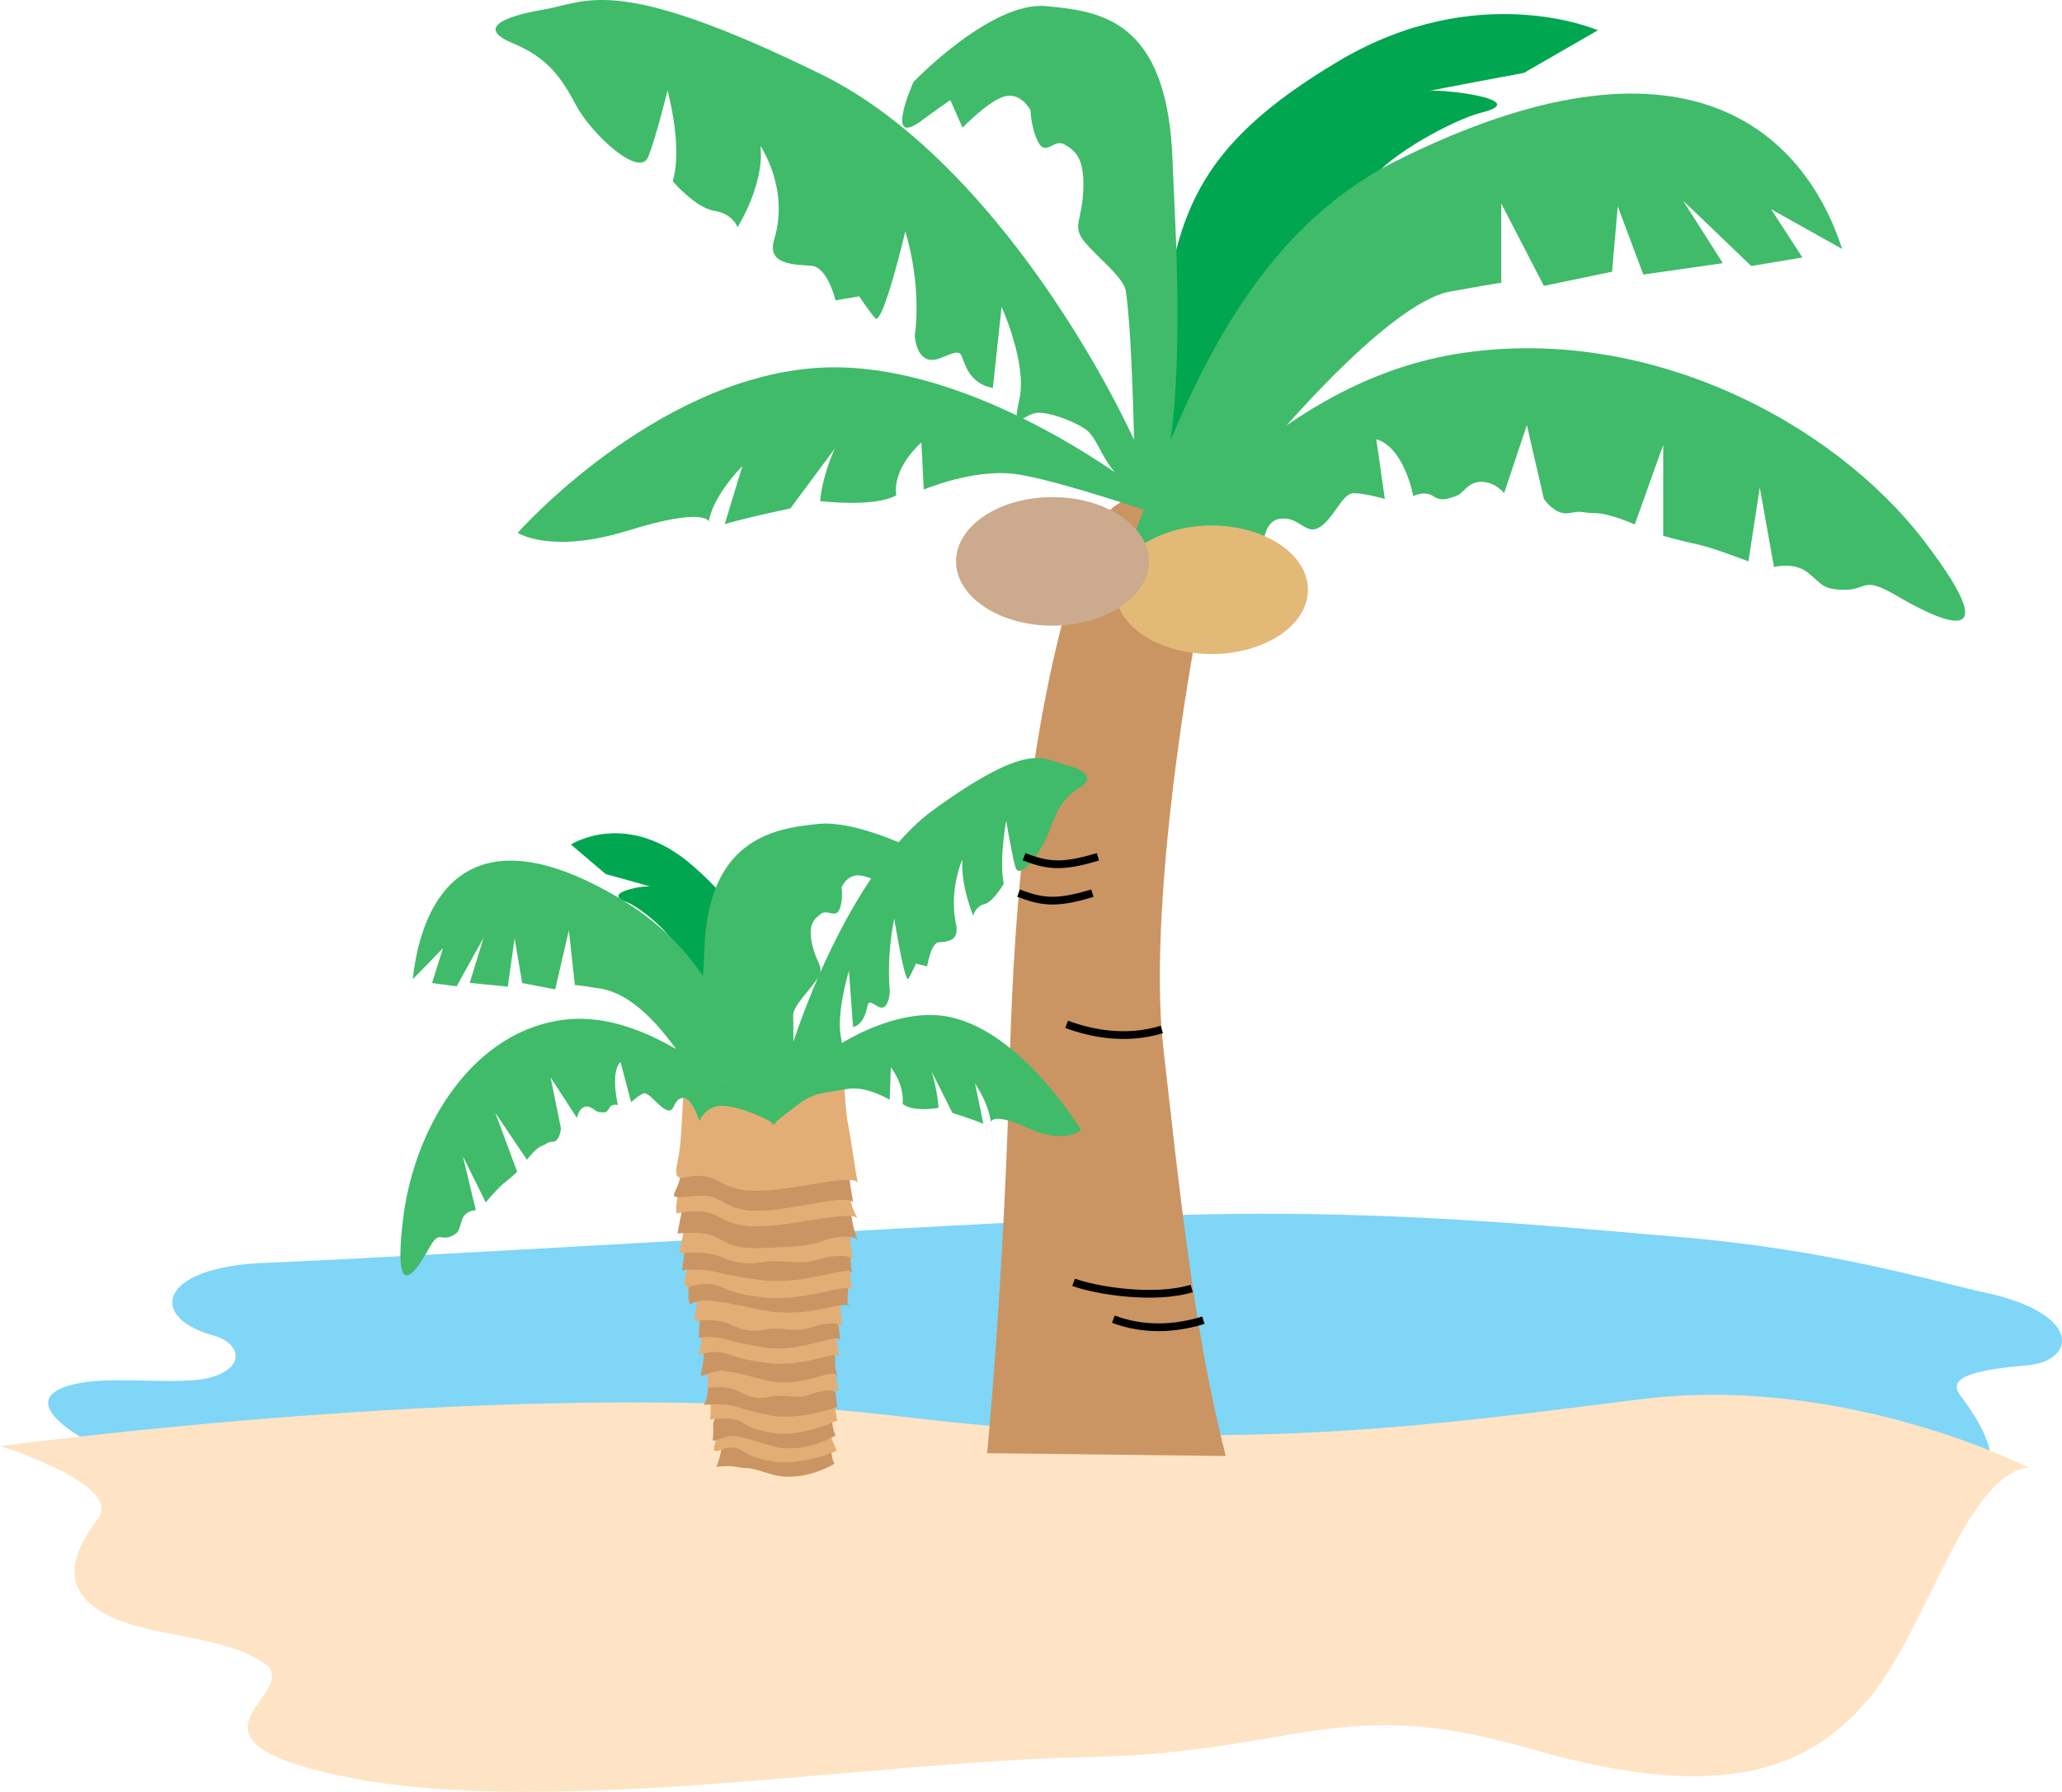
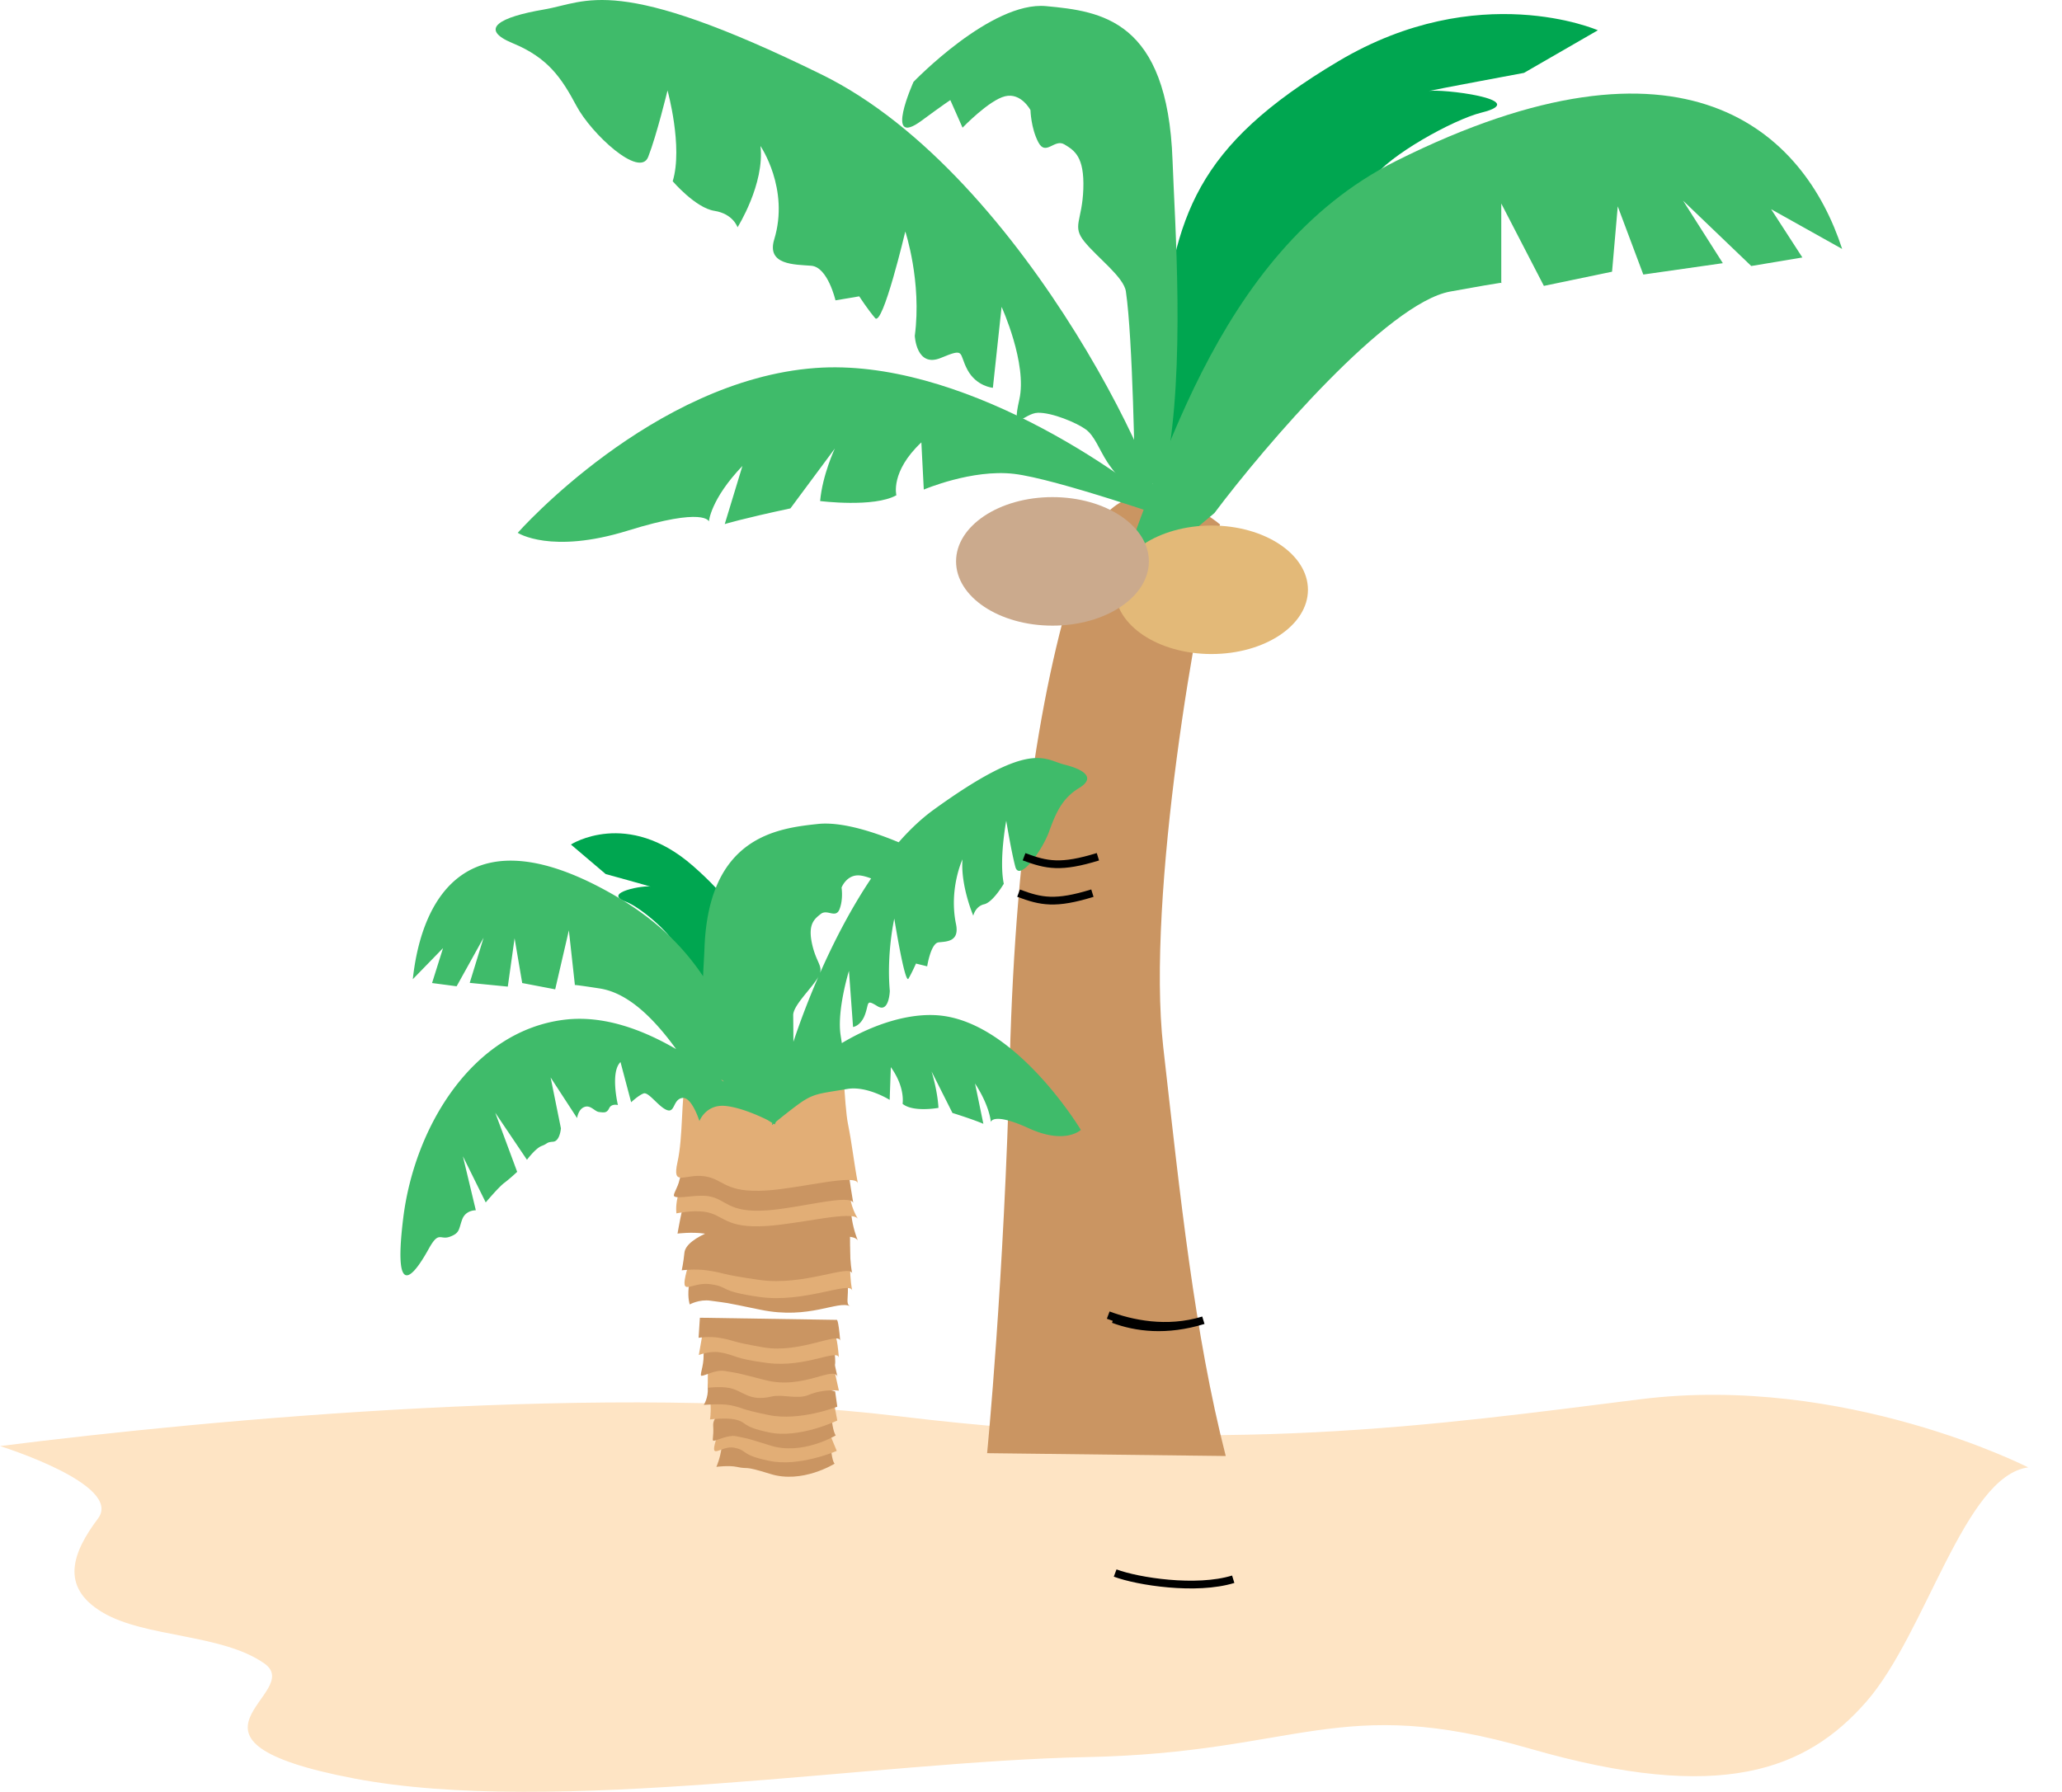
<svg xmlns="http://www.w3.org/2000/svg" width="292.782" height="254.463">
-   <path fill="#7fd6f7" d="M37.512 179.346c22.761-.91 95.59-5.442 125.84-6.653 30.25-1.21 54.453 1.211 75.628 3.024 21.176 1.816 35.547 6.254 42.954 7.867 13.914 3.023 12.707 9.68 6.05 10.285-6.656.602-11.734 1.496-9.68 4.234 5.446 7.258 9.68 16.332-12.1 16.332-12.72 0-213.567-4.234-227.481-3.023-13.918 1.21-44.012-12.516-26.621-15.125 4.976-.746 13.753.383 17.546-.605 5.43-1.415 4.524-4.98.602-6.051-9.227-2.516-7.863-9.68 7.262-10.285" />
  <path fill="#fee4c4" d="M287.984 208.389s-26.015-13.313-55.054-9.68c-29.043 3.629-58.887 8.062-105.274 2.418-40.254-4.903-97.62.43-127.656 4.234 0 0 17.547 5.446 13.918 10.285-3.633 4.84-5.445 9.68.602 13.313 6.054 3.629 16.94 3.023 22.992 7.258 6.05 4.234-15.73 10.89 12.703 16.336 28.437 5.445 73.812-2.422 104.062-3.024 30.25-.605 35.696-9.078 62.922-1.21 27.227 7.863 39.324 3.023 47.797-6.657 8.469-9.68 13.914-32.066 22.988-33.273" />
  <path fill="#ca9562" d="M102.473 205.514c-.227 1.664-.754 2.796-.754 2.796s1.765-.234 2.87 0c1.934.414.716-.257 4.75.993 4.54 1.468 9.169-1.446 9.169-1.446s-.477-.312-.606-3.402c-.132-2.586-14.8-3.543-15.43 1.059" />
  <path fill="#e2ae76" d="M101.871 203.85c-1.363 4.007.379 1.335 2.402 1.746 2 .414.754.98 4.91 1.855 4.286.926 9.626-1.406 9.626-1.406l-1.438-3.48s-14.008-3.114-15.5 1.284" />
  <path fill="#ca9562" d="M101.266 202.49c.105 1.629-.23 2.117.074 2.113.402 0 2.062-.879 3.172-.644 1.93.41.793.058 4.828 1.308 4.539 1.47 9.32-1.418 9.32-1.418s-.457-.605-.605-2.796c-.086-1.207-17.082-3.2-16.79 1.437" />
  <path fill="#e2ae76" d="M100.887 199.31c.101 1.418-.078 2.27-.078 2.27s2.199-.273 3.464-.016c2 .41.754.977 4.91 1.852 4.286.926 9.704-1.684 9.704-1.684l-.457-2.422s-17.856-4.632-17.543 0" />
  <path fill="#ca9562" d="M100.496 197.084c.098 1.418-.566 2.43-.566 2.43s2.457-.215 3.757.043c2.063.41 1.114.511 5.422 1.39 4.442.926 9.778-1.18 9.778-1.18l-.305-2.167s-18.398-5.149-18.086-.516" />
  <path fill="#e2ae76" d="m100.508 194.092-.012 2.992s1.797-.23 3.07.027c2.02.41 2.75 1.98 6.016 1.207 1.559-.363 3.637.465 5.262-.23 2.172-.906 4.27-.59 4.27-.59l-.833-3.781-17.773.375" />
  <path fill="#ca9562" d="M99.902 192.455c.04 1.598-.64 2.926-.277 2.926.48-.004 2.004-.91 3.309-.684 2.277.406.937.063 5.71 1.29 5.446 1.433 9.883-2.196 10.29-.38-.704-3.074-.145-.582-.426-3.605-.258-2.531-18.695-4.086-18.606.453" />
  <path fill="#e2ae76" d="m99.754 189.404-.531 3.028s1.558-.633 3.023-.38c2.332.403 1.817.88 6.73 1.512 5.493.707 10.032-2.125 10.141-.707-.258-3.226-.535-3.074-.535-3.074l-18.828-.379" />
  <path fill="#ca9562" d="m99.375 187.135-.184 2.851s1.465-.254 2.957 0c2.375.403 1.274.504 6.27 1.36 5.2.906 10.773-2.325 10.887-.907-.27-3.226-.496-3-.496-3l-19.434-.304" />
-   <path fill="#e2ae76" d="m98.996 184.639-.398 2.925s2.07-.226 3.515.028c2.297.402 3.098 1.941 6.875 1.183 1.801-.355 4.196.453 6.059-.226 2.465-.887 4.473-.762 4.531.05-.242-3.226-.363-3.832-.363-3.832l-20.219-.128" />
  <path fill="#ca9562" d="M97.785 182.826c-.16 1.598.153 2.418.153 2.418s1.343-.758 2.949-.527c2.824.402 1.172.058 7.11 1.285 6.956 1.437 10.968-1.371 12.702-.504-.804-.402.074-1.688-.527-4.715-.508-2.531-21.934-2.496-22.387 2.043" />
  <path fill="#e2ae76" d="M97.484 180.557c-.984 3.855.579 1.41 3.403 1.816 2.824.402.953.957 6.957 1.812 6.351.91 12.894-2.324 13.16-.906-.606-3.226 0-5.066-.606-8.094-.507-2.53-21.789.954-22.914 5.372" />
  <path fill="#ca9562" d="M97.18 177.912c-.137 1.387-.38 2.492-.38 2.492s1.794-.25 3.555 0c2.825.406 1.485.504 7.489 1.363 6.351.907 12.894-2.324 13.16-.906-.606-3.23 0-5.07-.606-8.094-.507-2.53-22.765.606-23.218 5.145" />
-   <path fill="#e2ae76" d="M97.031 174.959c-.12 1.008-.605 3.027-.605 3.027s2.453-.226 4.12.024c2.673.406 3.517 1.941 8.056 1.187 2.136-.36 4.988.453 7.183-.23 2.86-.887 5.23-.758 5.375.05-.57-3.226-.762-5.441-1.336-8.468-.48-2.532-22.36.726-22.793 4.41" />
  <path fill="#ca9562" d="M96.8 172.088c-.277 1.258-.6 3.097-.6 3.097s1.988-.261 3.831 0c2.82.407 2.82 2.422 8.871 2.02 2.133-.145 5.598-.125 7.41-.809 2.848-1.066 5.204-.957 5.497-.199-1.41-3.656-.805-5.445-1.41-8.473-.508-2.53-22.79.731-23.598 4.364" />
  <path fill="#e2ae76" d="M96.2 170.068c-.305 1.364-.153 2.246-.153 2.246s2.219-.48 3.984-.226c2.82.402 2.82 2.418 8.871 2.015 4.871-.324 12.184-2.257 12.907-1.007-1.942-3.352-.805-5.446-1.41-8.47-.508-2.534-23.395 1.813-24.2 5.442" />
  <path fill="#ca9562" d="M96.5 167.474c-.27 1.286-1.04 2.192-.758 2.418.52.415 3.082-.285 4.805-.023 2.672.402 2.672 2.418 8.398 2.016 4.61-.325 11.965-2.426 12.215-1.008-.57-3.227-.762-5.445-1.336-8.469-.48-2.535-22.562 1.434-23.324 5.067" />
  <path fill="#e2ae76" d="M97.406 152.928c-.718 3.242-.402 8.468-1.207 12.101-.808 3.63 1.008 1.613 3.832 2.016 2.82.402 2.82 2.418 8.871 2.015 4.871-.324 12.641-2.425 12.907-1.007-.606-3.227-.805-5.446-1.41-8.47-.508-2.534-.81-11.093-.81-11.093s-20.57-2.82-22.183 4.438" />
  <path fill="#00a650" d="M164.84 48.592c2.012-17.856 4.765-27.758 25.226-39.914 19.864-11.801 36.813-4.38 36.813-4.38L216.39 10.35s-12.723 2.372-13.614 2.594c1.66-.414 14.993 1.211 7.563 3.051-3.988.992-13.2 6.09-15.469 9.422-2.27 3.332-11.61 11.027-17.96 22.219-6.352 11.195-11.24 19.09-11.24 19.09l-.831-18.133" />
  <path fill="#ca9562" d="M173.234 74.478c-3.226 10.891-10.484 52.84-8.066 74.215 2.422 21.375 4.437 40.739 8.875 58.078l-33.883-.402s2.422-24.602 3.227-56.062c.808-31.461 4.84-56.063 10.488-71.793 5.645-15.73 19.36-4.036 19.36-4.036" />
  <path fill="#3fbb6a" d="M157.504 85.369c6.86-16.535 14.68-49.488 40.738-62.516 41.02-20.511 57.93-4.093 63.324 12.5L251.48 29.71l4.438 6.855-7.258 1.211-9.68-9.277 5.645 8.875-11.293 1.613-3.629-9.68-.808 9.278-9.68 2.015-6.05-11.695v11.293s1.616-.406-7.259 1.207-26.219 21.781-33.476 31.461" />
  <path fill="#3fbb6a" d="M167.14 73.986c-7.519-7.015-31.019-23.219-51.347-21.726-23.11 1.699-42.281 23.406-42.281 23.406s4.695 3.086 15.66-.32c10.96-3.403 11.484-1.293 11.484-1.293s.227-3.141 4.762-7.887l-2.512 8.258s2.438-.758 9.324-2.227l6.31-8.504s-1.77 3.758-2.09 7.461c0 0 7.644.965 10.827-.824 0 0-.898-3.328 3.547-7.508l.344 6.703s6.84-2.926 12.793-2.234c5.957.687 23.18 6.695 23.18 6.695" />
-   <path fill="#3fbb6a" d="M157.504 85.369c4.84-5.242 22.183-30.652 49.207-35.09 27.027-4.437 53.644 9.68 66.55 26.617 12.907 16.942.81 10.489-4.03 7.664-4.84-2.82-4.036-.804-7.262-.804-3.227 0-3.227-.805-5.242-2.418-2.016-1.617-4.84-.809-4.84-.809l-2.016-11.293-1.613 10.485s-5.246-2.016-7.262-2.418c-2.016-.407-4.84-1.211-4.84-1.211V63.185l-4.035 11.293s-3.629-1.613-5.644-1.613c-2.016 0-1.614-.402-3.633 0-2.016.402-3.63-2.016-3.63-2.016l-2.417-10.488-3.23 9.68s-1.208-1.613-3.227-1.613c-2.016 0-2.418 1.613-3.63 2.02-1.206.401-2.015.804-3.226 0-1.21-.81-2.82 0-2.82 0s-1.21-6.86-5.246-8.071l1.21 8.472s-2.823-.808-4.437-.808c-1.613 0-2.824 3.633-4.84 4.84-2.015 1.21-2.824-1.614-5.644-1.207-2.824.402-2.422 5.644-2.422 5.644s-16.086 8.938-11.695 5.649c-1.613 1.207-10.086.402-10.086.402" />
  <path fill="#3fbb6a" d="M165.316 75.83c2.008-3.523-19.304-50.824-48.644-65.242C87.332-3.826 83.406.307 77.219 1.353c-6.188 1.051-9.371 2.743-4.395 4.793 4.973 2.055 6.903 4.907 9.024 8.887 2.117 3.98 8.98 10.34 10.191 7.246 1.211-3.101 2.742-9.433 2.742-9.433s2.223 8.011.735 12.894c0 0 3.246 3.79 5.918 4.203 2.675.418 3.289 2.336 3.289 2.336s3.875-6.152 3.254-11.543c0 0 4.152 6.059 1.953 13.266-1.114 3.66 2.918 3.555 5.261 3.738 2.348.18 3.438 4.914 3.438 4.914l3.371-.57s1.18 1.824 2.258 3.09c1.082 1.261 4.285-12.297 4.285-12.297s2.363 7.12 1.348 14.812c0 0 .199 4.598 3.714 3.133 3.512-1.46 2.48-.707 3.754 1.68s3.618 2.57 3.618 2.57l1.238-11.492s3.676 8.055 2.515 13.172c-1.16 5.113.614 1.918 2.633 1.867 2.016-.05 5.442 1.395 6.758 2.328 1.313.934 1.926 2.856 3.106 4.68 1.175 1.828 8.09 10.203 8.09 10.203" />
  <path fill="#3fbb6a" d="M161.133 67.623c1.293-4.637 2.937 6.445 4.437-1.211 2.778-14.164 1.227-34.918.918-43.629C165.781 2.771 156.332 1.6 148.535.87c-7.797-.73-18.824 10.754-18.824 10.754s-4.274 9.492 1.105 5.539c3.215-2.367 4.118-2.95 4.118-2.95l1.738 3.919s3.75-3.907 6.035-4.461c2.285-.559 3.61 1.965 3.61 1.965s.054 2.55 1.117 4.57c1.062 2.02 2.285-.559 3.707.305 1.418.863 2.84 1.726 2.68 6.324-.16 4.594-1.665 5.238.167 7.496s5.574 5.016 5.875 7.047c1.004 6.797 1.27 26.246 1.27 26.246" />
  <path fill="#00a650" d="M110.27 150.654c-.946-12.387-2.247-19.254-11.88-27.687-9.347-8.184-17.327-3.035-17.327-3.035L86 124.127s5.988 1.644 6.406 1.8c-.781-.288-7.058.84-3.558 2.118 1.879.683 6.215 4.222 7.28 6.535 1.071 2.309 5.466 7.648 8.458 15.41 2.992 7.762 4.113 5.559 4.113 5.559l1.57-4.895" />
  <path fill="#3fbb6a" d="m81.633 139.908-.004-.027c-.117-.004.004.027.004.027" />
  <path fill="#3fbb6a" d="M144.168 123.1c.57 2.148 3.797-2.262 4.797-5.024.996-2.762 1.906-4.742 4.25-6.164 2.34-1.422.84-2.598-2.07-3.324-2.915-.727-4.762-3.594-18.579 6.406-1.726 1.25-3.386 2.824-4.964 4.621-3.22-1.348-7.973-2.976-11.47-2.601-5.82.62-15.5 1.832-16.1 17.562-.055 1.387-.15 2.719-.2 4.063-2.812-4.188-6.617-8.028-12.531-11.457-20.754-12.032-27.422.16-28.688 11.878l4.293-4.414-1.558 4.957 3.488.461 3.828-6.894-1.969 6.41 5.407.531.964-6.863 1.082 6.355 4.684.895 1.941-8.379.856 7.762c.176.004.906.09 3.492.488 3.719.566 7.297 3.668 10.883 8.617-4.781-2.777-10.29-4.832-15.8-4.18-13 1.543-21.345 15.083-22.954 28.211-1.61 13.13 2.172 6.954 3.629 4.325 1.457-2.63 1.586-1.188 3.008-1.715 1.426-.528 1.23-1.051 1.734-2.434.5-1.379 1.942-1.316 1.942-1.316l-1.836-7.672 3.242 6.555s1.828-2.172 2.62-2.766c.794-.59 1.845-1.578 1.845-1.578l-3.114-8.395 4.504 6.684s1.215-1.645 2.102-1.973c.89-.328.617-.527 1.605-.593.985-.07 1.114-1.907 1.114-1.907l-1.461-7.215 3.757 5.766s.149-1.246 1.036-1.578c.89-.332 1.46.652 2.09.715.632.066 1.085.195 1.425-.528.34-.722 1.246-.46 1.246-.46s-1.12-4.66.367-6.106l1.512 5.707s1.051-.988 1.762-1.25c.71-.266 2.121 1.895 3.305 2.352 1.183.457.855-1.512 2.199-1.711 1.344-.2 2.43 3.277 2.43 3.277s.917-2.441 3.742-2.14c2.191.238 4.797 1.433 5.953 2.007.265.168.48.301.648.403-.015.105-.039.21-.047.312 0 0 .086-.07.235-.2l.168.102s.062-.148.168-.378a85.265 85.265 0 0 1 2.855-2.247c2.461-1.843 3.106-1.703 7.266-2.414 2.804-.476 6.023 1.551 6.023 1.551l.164-4.648c2.09 2.902 1.668 5.207 1.668 5.207 1.5 1.242 5.098.574 5.098.574-.152-2.57-.984-5.176-.984-5.176l2.968 5.899c3.242 1.02 4.39 1.543 4.39 1.543l-1.183-5.727c2.137 3.29 2.242 5.469 2.242 5.469s.247-1.461 5.407.898c5.164 2.36 7.375.223 7.375.223s-9.028-15.059-19.907-16.235c-4.363-.472-9.578 1.235-14.03 3.91-.052-.327-.11-.699-.173-1.124-.547-3.547 1.184-9.133 1.184-9.133l.582 7.969s1.105-.125 1.703-1.782c.598-1.656.113-2.18 1.77-1.168 1.652 1.016 1.746-2.172 1.746-2.172-.477-5.332.636-10.273.636-10.273s1.508 9.402 2.016 8.527 1.063-2.14 1.063-2.14l1.59.394s.511-3.281 1.617-3.406c1.105-.129 3-.055 2.476-2.594-1.035-5 .922-9.199.922-9.199-.293 3.738 1.531 8.004 1.531 8.004s.29-1.332 1.547-1.621c1.258-.29 2.785-2.914 2.785-2.914-.699-3.387.348-8.945.348-8.945s.719 4.394 1.293 6.542zm-31.512 24.843c-.008-1.332-.015-2.644-.031-3.765-.02-1.329 2.39-3.582 3.461-5.258.055-.086.082-.153.125-.23a111.048 111.048 0 0 0-3.555 9.253zm-10.008 5.489c.028.058.07.12.102.183-.133-.101-.258-.203-.39-.305zm13.79-15.258c.316-1.075-.563-1.63-1.11-4.02-.66-2.887.277-3.625 1.215-4.363.937-.742 2.133.723 2.672-.7.539-1.421.277-3.042.277-3.042s.672-1.778 2.406-1.735c.512.012 1.149.192 1.793.438-2.8 4.168-5.25 8.875-7.254 13.422" />
  <path fill="#e3b978" d="M172.023 92.88c7.563 0 13.692-4.085 13.692-9.124 0-5.04-6.13-9.125-13.692-9.125-7.558 0-13.687 4.086-13.687 9.125s6.129 9.125 13.687 9.125" />
  <path fill="#cbaa8d" d="M149.438 88.85c7.562 0 13.69-4.086 13.69-9.13 0-5.038-6.128-9.124-13.69-9.124-7.56 0-13.688 4.086-13.688 9.125 0 5.043 6.129 9.128 13.688 9.128" />
-   <path fill="none" stroke="#000" stroke-width="1.1" d="M145.406 121.67c3.227 1.21 5.242 1.613 10.485 0m-11.266 5.168c3.227 1.21 5.242 1.613 10.484 0m2.977 60.5c3.226 1.21 7.535 1.765 12.781.152m-5.902-41.293c-5.242 1.613-10.285.48-13.512-.73m17.75 37.511c-5.246 1.614-13.539.325-16.765-.882" />
+   <path fill="none" stroke="#000" stroke-width="1.1" d="M145.406 121.67c3.227 1.21 5.242 1.613 10.485 0m-11.266 5.168c3.227 1.21 5.242 1.613 10.484 0m2.977 60.5c3.226 1.21 7.535 1.765 12.781.152c-5.242 1.613-10.285.48-13.512-.73m17.75 37.511c-5.246 1.614-13.539.325-16.765-.882" />
</svg>